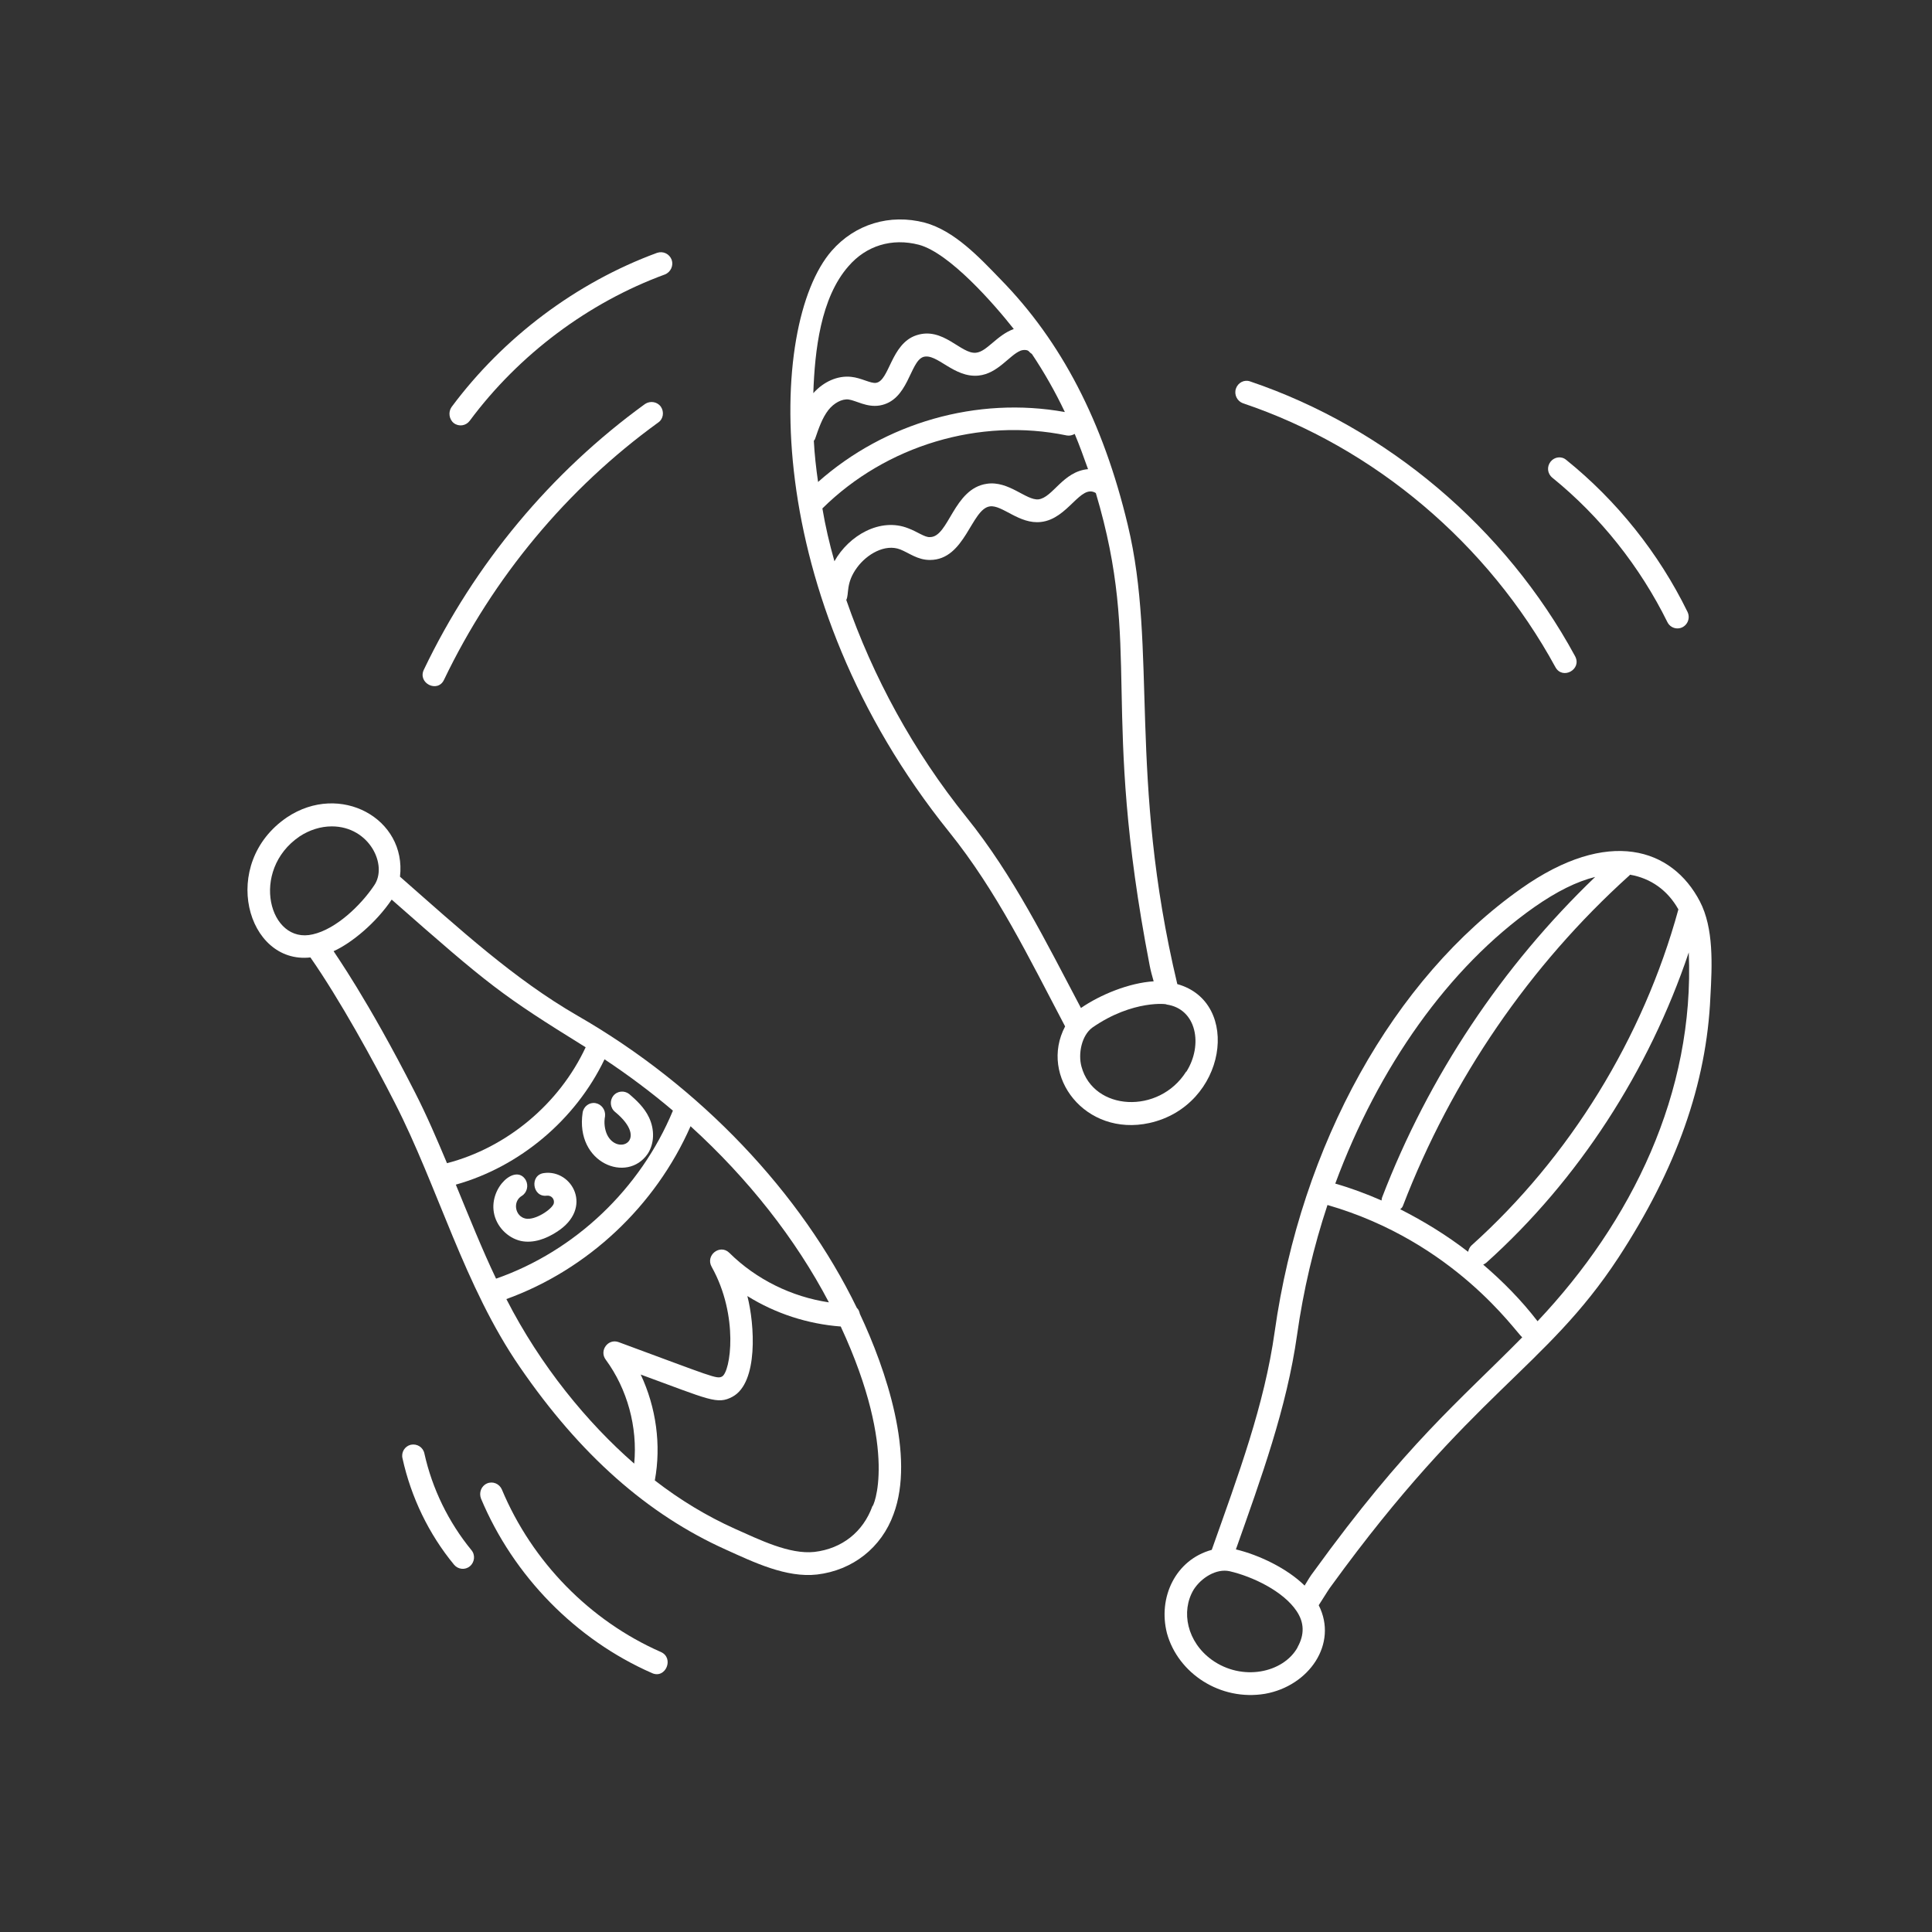
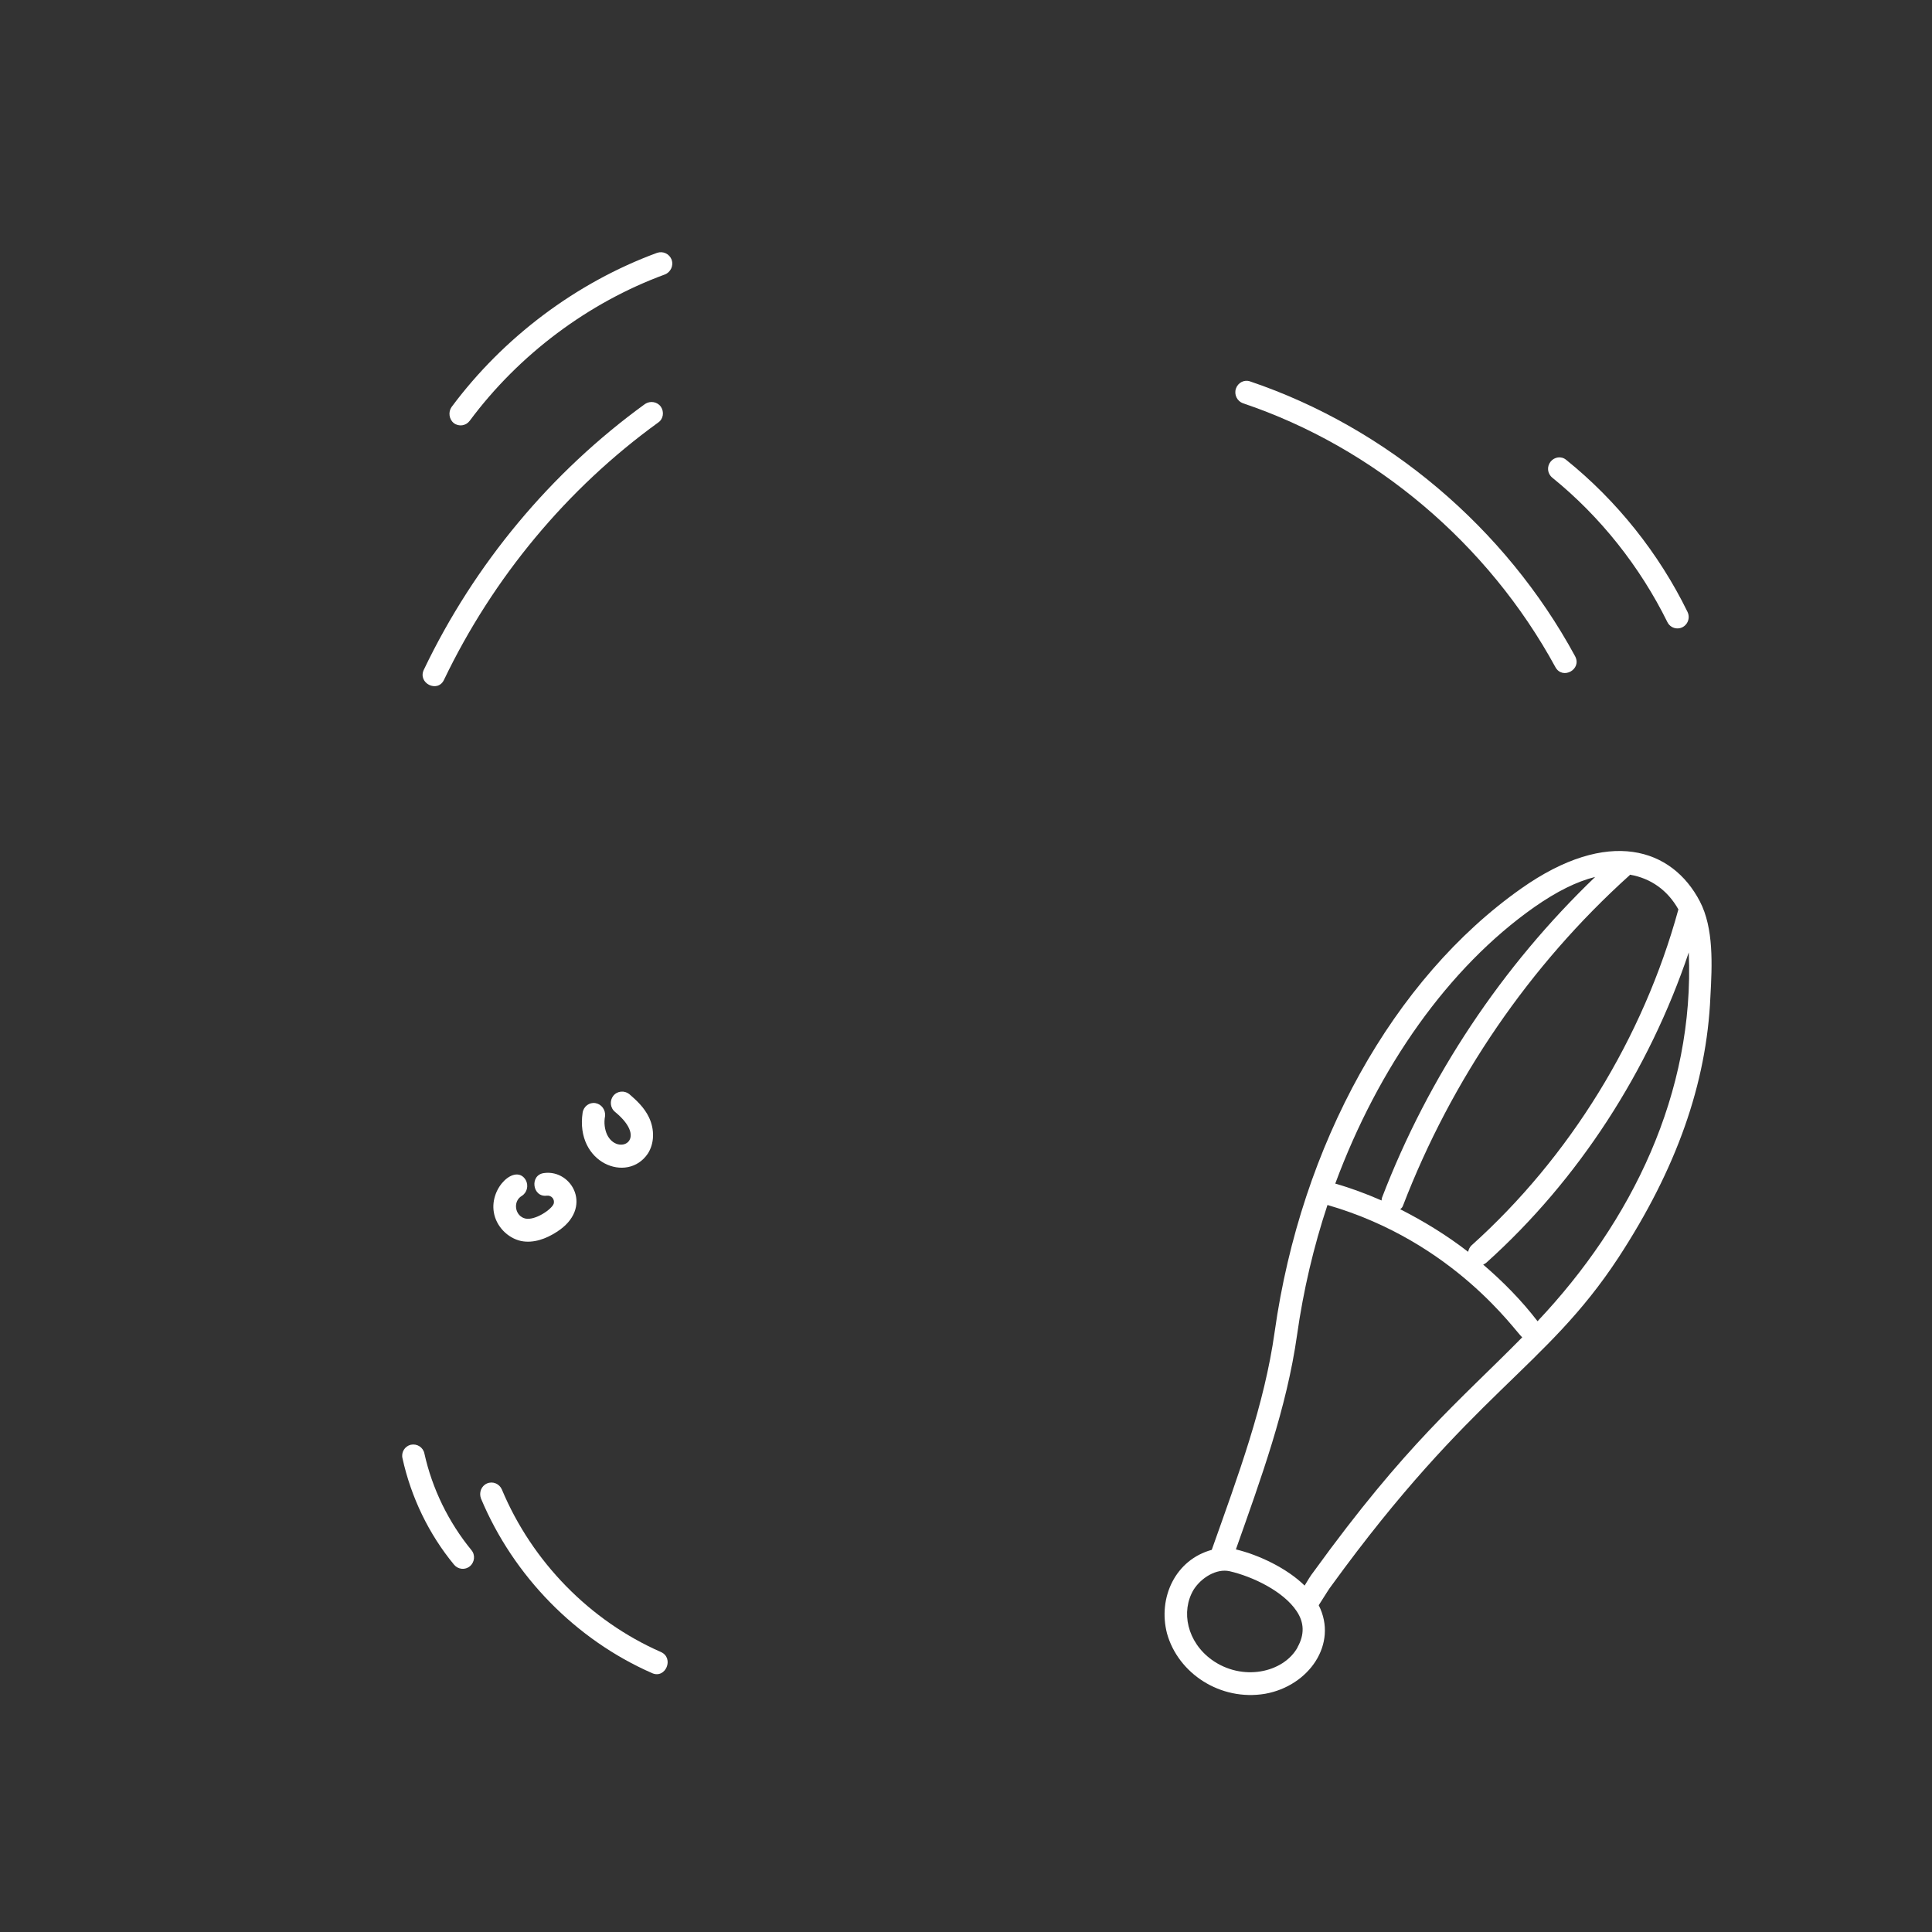
<svg xmlns="http://www.w3.org/2000/svg" width="40" zoomAndPan="magnify" viewBox="0 0 30 30" height="40" preserveAspectRatio="xMidYMid meet" version="1.2">
  <rect x="0" y="0" width="30" height="30" fill="#333333" stroke="none" />
  <defs>
    <clipPath id="5e97eb736f">
-       <path d="M 12 3.25 L 19 3.25 L 19 18 L 12 18 Z M 12 3.25 " />
-     </clipPath>
+       </clipPath>
    <clipPath id="b12dc62bc7">
      <path d="M 3.387 12 L 14 12 L 14 25 L 3.387 25 Z M 3.387 12 " />
    </clipPath>
    <clipPath id="8cbd9afb8c">
      <path d="M 18 13 L 26.613 13 L 26.613 26.477 L 18 26.477 Z M 18 13 " />
    </clipPath>
    <clipPath id="e935710fa9">
      <path d="M 6 3.25 L 11 3.25 L 11 7 L 6 7 Z M 6 3.25 " />
    </clipPath>
    <clipPath id="a14a9c9181">
      <path d="M 24 7 L 26.613 7 L 26.613 10 L 24 10 Z M 24 7 " />
    </clipPath>
  </defs>
  <g id="57d2edf74d">
    <g clip-rule="nonzero" clip-path="url(#5e97eb736f)">
      <path style=" stroke:none;fill-rule:nonzero;fill:#fff;fill-opacity:1;" d="M 18.281 15.281 C 17.512 12.051 17.977 10.082 17.512 8.152 C 17.129 6.547 16.48 5.301 15.539 4.34 C 15.207 3.996 14.82 3.582 14.359 3.457 C 13.816 3.316 13.277 3.48 12.914 3.895 C 11.91 5.047 11.793 9.262 14.738 12.918 C 15.477 13.836 15.977 14.871 16.539 15.938 C 16.129 16.715 16.855 17.656 17.848 17.438 C 19.047 17.172 19.285 15.559 18.281 15.281 Z M 12.957 8.715 C 12.879 8.441 12.816 8.168 12.77 7.895 C 13.758 6.918 15.211 6.48 16.566 6.762 C 16.609 6.77 16.652 6.758 16.688 6.738 C 16.762 6.914 16.828 7.098 16.895 7.285 C 16.504 7.32 16.348 7.727 16.125 7.754 C 15.934 7.773 15.664 7.461 15.324 7.512 C 14.805 7.586 14.734 8.34 14.441 8.34 C 14.363 8.348 14.242 8.254 14.102 8.203 C 13.668 8.031 13.18 8.316 12.957 8.715 Z M 12.637 6.844 C 12.645 6.836 12.652 6.828 12.656 6.816 C 12.711 6.656 12.766 6.492 12.863 6.367 C 12.949 6.258 13.074 6.191 13.176 6.203 C 13.293 6.219 13.457 6.328 13.656 6.297 C 14.109 6.223 14.125 5.617 14.336 5.543 C 14.547 5.477 14.809 5.871 15.195 5.832 C 15.496 5.801 15.672 5.516 15.848 5.445 C 15.902 5.426 15.961 5.434 15.977 5.457 C 15.992 5.473 16.008 5.488 16.023 5.496 C 16.211 5.777 16.383 6.078 16.535 6.398 C 15.172 6.152 13.742 6.562 12.703 7.484 C 12.672 7.27 12.648 7.055 12.637 6.844 Z M 13.176 4.133 C 13.449 3.816 13.848 3.691 14.27 3.801 C 14.746 3.93 15.438 4.723 15.742 5.109 C 15.48 5.203 15.324 5.461 15.156 5.477 C 14.922 5.504 14.645 5.066 14.227 5.207 C 13.832 5.34 13.812 5.914 13.602 5.945 C 13.52 5.957 13.371 5.867 13.219 5.852 C 13.008 5.828 12.789 5.926 12.629 6.105 C 12.652 5.445 12.742 4.625 13.176 4.133 Z M 15.008 12.691 C 14.18 11.664 13.551 10.5 13.141 9.316 C 13.188 9.223 13.129 9.055 13.309 8.812 C 13.461 8.605 13.742 8.441 13.977 8.531 C 14.117 8.586 14.246 8.695 14.438 8.695 C 14.438 8.695 14.441 8.695 14.441 8.695 C 14.988 8.695 15.082 7.902 15.371 7.863 C 15.562 7.836 15.828 8.145 16.164 8.105 C 16.586 8.059 16.777 7.508 17.016 7.656 C 17.746 10.105 17.074 10.965 17.852 14.992 C 17.867 15.07 17.891 15.16 17.914 15.238 C 17.531 15.262 17.086 15.445 16.785 15.652 C 16.246 14.633 15.738 13.598 15.008 12.691 Z M 18.418 16.641 C 17.996 17.309 16.98 17.254 16.793 16.562 C 16.738 16.359 16.797 16.078 16.961 15.957 C 17.594 15.516 18.148 15.59 18.113 15.598 C 18.582 15.664 18.684 16.227 18.422 16.641 C 18.422 16.641 18.422 16.641 18.418 16.641 Z M 18.418 16.641 " />
    </g>
    <g clip-rule="nonzero" clip-path="url(#b12dc62bc7)">
-       <path style=" stroke:none;fill-rule:nonzero;fill:#fff;fill-opacity:1;" d="M 4.82 14.867 C 5.273 15.516 5.801 16.477 6.129 17.121 C 6.805 18.441 7.207 19.973 8.074 21.23 C 9.008 22.59 10.055 23.516 11.27 24.062 C 11.703 24.258 12.211 24.504 12.688 24.449 C 13.242 24.383 13.688 24.031 13.875 23.512 C 14.211 22.613 13.762 21.273 13.352 20.402 C 13.344 20.367 13.332 20.332 13.305 20.309 C 12.441 18.527 10.883 16.871 8.965 15.77 C 7.977 15.199 7.137 14.426 6.211 13.613 C 6.316 12.711 5.281 12.141 4.457 12.691 C 3.398 13.41 3.832 14.977 4.82 14.867 Z M 7.078 18.395 C 8.07 18.117 8.938 17.387 9.387 16.449 C 9.758 16.695 10.113 16.961 10.449 17.246 C 9.945 18.461 8.93 19.426 7.703 19.855 C 7.492 19.414 7.293 18.918 7.078 18.395 Z M 13.547 23.387 C 13.402 23.789 13.074 24.047 12.648 24.098 C 12.258 24.141 11.789 23.906 11.41 23.738 C 10.977 23.543 10.562 23.293 10.168 22.988 C 10.27 22.438 10.188 21.852 9.949 21.344 C 11.016 21.734 11.137 21.816 11.375 21.688 C 11.777 21.469 11.719 20.566 11.605 20.125 C 12.043 20.398 12.543 20.559 13.055 20.598 C 13.965 22.559 13.551 23.422 13.547 23.387 Z M 12.871 20.223 C 12.293 20.137 11.742 19.867 11.324 19.453 C 11.18 19.312 10.949 19.492 11.051 19.672 C 11.477 20.434 11.344 21.305 11.211 21.375 C 11.129 21.418 11.066 21.379 9.605 20.84 C 9.441 20.781 9.301 20.973 9.406 21.113 C 9.742 21.57 9.902 22.16 9.848 22.727 C 9.121 22.094 8.391 21.207 7.863 20.172 C 9.125 19.715 10.176 18.73 10.723 17.488 C 11.617 18.301 12.355 19.238 12.871 20.223 Z M 9.094 16.262 C 8.684 17.141 7.871 17.82 6.941 18.062 C 6.785 17.691 6.625 17.316 6.441 16.957 C 5.703 15.508 5.199 14.805 5.18 14.77 C 5.465 14.641 5.84 14.328 6.082 13.969 C 7.605 15.309 7.777 15.445 9.094 16.262 Z M 4.652 12.988 C 4.805 12.887 4.98 12.832 5.152 12.832 C 5.738 12.832 6.027 13.438 5.809 13.75 C 5.602 14.059 5.219 14.426 4.859 14.508 C 4.18 14.672 3.875 13.516 4.652 12.988 Z M 4.652 12.988 " />
-     </g>
+       </g>
    <g clip-rule="nonzero" clip-path="url(#8cbd9afb8c)">
      <path style=" stroke:none;fill-rule:nonzero;fill:#fff;fill-opacity:1;" d="M 23.621 13.797 C 21.637 15.195 20.203 17.77 19.793 20.68 C 19.633 21.82 19.23 22.898 18.816 24.066 C 18.254 24.219 17.977 24.805 18.121 25.363 C 18.293 25.984 18.949 26.418 19.645 26.301 C 20.324 26.18 20.781 25.527 20.477 24.926 C 20.613 24.715 20.625 24.688 20.676 24.621 C 22.859 21.613 23.996 21.258 25.129 19.531 C 26.031 18.152 26.5 16.828 26.559 15.477 C 26.586 14.984 26.613 14.414 26.395 13.996 C 25.965 13.172 24.977 12.84 23.621 13.797 Z M 26.062 14.121 C 25.516 16.117 24.375 17.969 22.848 19.34 C 22.82 19.367 22.805 19.402 22.797 19.438 C 22.469 19.184 22.113 18.965 21.742 18.777 C 21.762 18.762 21.777 18.746 21.785 18.723 C 22.539 16.762 23.754 14.988 25.301 13.594 C 25.305 13.59 25.309 13.586 25.309 13.582 C 25.633 13.637 25.895 13.824 26.062 14.121 Z M 23.824 14.086 C 24.176 13.84 24.484 13.688 24.77 13.617 C 23.324 15.004 22.184 16.711 21.461 18.594 C 21.457 18.609 21.453 18.625 21.453 18.641 C 21.219 18.539 20.98 18.449 20.734 18.379 C 21.402 16.574 22.492 15.023 23.824 14.086 Z M 20.148 25.578 C 20.148 25.578 20.148 25.578 20.148 25.582 C 19.926 25.977 19.289 26.113 18.816 25.773 C 18.434 25.496 18.332 25.023 18.535 24.684 C 18.652 24.5 18.887 24.352 19.094 24.398 C 19.449 24.48 19.926 24.707 20.133 25.016 C 20.254 25.195 20.258 25.383 20.148 25.578 Z M 20.398 24.406 C 20.348 24.469 20.305 24.543 20.258 24.621 C 19.988 24.355 19.551 24.145 19.191 24.059 C 19.582 22.953 19.98 21.867 20.141 20.727 C 20.238 20.039 20.398 19.359 20.613 18.711 C 22.586 19.281 23.535 20.684 23.637 20.766 C 22.645 21.773 21.84 22.414 20.398 24.406 Z M 23.875 20.516 C 23.625 20.191 23.34 19.902 23.031 19.637 C 23.051 19.629 23.066 19.617 23.082 19.605 C 24.512 18.32 25.605 16.625 26.223 14.789 C 26.316 16.973 25.336 18.969 23.875 20.516 Z M 23.875 20.516 " />
    </g>
    <path style=" stroke:none;fill-rule:nonzero;fill:#fff;fill-opacity:1;" d="M 6.895 10.555 C 7.656 8.969 8.805 7.586 10.219 6.562 C 10.301 6.508 10.316 6.395 10.262 6.316 C 10.207 6.238 10.098 6.219 10.016 6.273 C 8.555 7.332 7.367 8.758 6.582 10.398 C 6.48 10.609 6.797 10.766 6.895 10.555 Z M 6.895 10.555 " />
    <g clip-rule="nonzero" clip-path="url(#e935710fa9)">
      <path style=" stroke:none;fill-rule:nonzero;fill:#fff;fill-opacity:1;" d="M 10.43 4.035 C 10.395 3.941 10.297 3.895 10.203 3.926 C 8.949 4.387 7.816 5.238 7.012 6.32 C 6.957 6.398 6.973 6.512 7.047 6.57 C 7.125 6.629 7.234 6.613 7.293 6.535 C 8.055 5.508 9.133 4.699 10.324 4.262 C 10.414 4.227 10.461 4.125 10.43 4.035 Z M 10.43 4.035 " />
    </g>
    <path style=" stroke:none;fill-rule:nonzero;fill:#fff;fill-opacity:1;" d="M 19.41 5.922 C 19.32 5.891 19.223 5.941 19.191 6.035 C 19.16 6.129 19.211 6.23 19.301 6.262 C 21.344 6.949 23.109 8.445 24.152 10.359 C 24.262 10.562 24.57 10.395 24.457 10.188 C 23.375 8.195 21.535 6.641 19.41 5.922 Z M 19.41 5.922 " />
    <g clip-rule="nonzero" clip-path="url(#a14a9c9181)">
      <path style=" stroke:none;fill-rule:nonzero;fill:#fff;fill-opacity:1;" d="M 25.891 9.66 C 25.922 9.723 25.984 9.758 26.047 9.758 C 26.176 9.758 26.262 9.621 26.203 9.5 C 25.758 8.59 25.105 7.773 24.32 7.141 C 24.246 7.078 24.137 7.094 24.078 7.168 C 24.016 7.246 24.027 7.355 24.105 7.418 C 24.848 8.02 25.465 8.797 25.891 9.66 Z M 25.891 9.66 " />
    </g>
    <path style=" stroke:none;fill-rule:nonzero;fill:#fff;fill-opacity:1;" d="M 8.09 19.27 C 8.281 19.309 8.477 19.238 8.645 19.129 C 9.223 18.762 8.883 18.156 8.449 18.215 C 8.219 18.242 8.266 18.598 8.492 18.566 C 8.566 18.559 8.617 18.625 8.598 18.691 C 8.566 18.781 8.309 18.953 8.16 18.922 C 7.996 18.887 7.957 18.656 8.102 18.57 C 8.184 18.52 8.211 18.41 8.164 18.324 C 8.012 18.066 7.602 18.43 7.668 18.824 C 7.703 19.039 7.879 19.223 8.09 19.27 Z M 8.09 19.27 " />
    <path style=" stroke:none;fill-rule:nonzero;fill:#fff;fill-opacity:1;" d="M 10.059 17.914 C 10.16 17.758 10.168 17.543 10.078 17.352 C 10.004 17.195 9.879 17.082 9.77 16.988 C 9.695 16.93 9.586 16.938 9.523 17.016 C 9.465 17.09 9.473 17.203 9.551 17.266 C 10.09 17.711 9.586 17.953 9.426 17.617 C 9.391 17.539 9.375 17.438 9.395 17.332 C 9.406 17.234 9.34 17.145 9.246 17.129 C 9.152 17.113 9.062 17.18 9.047 17.277 C 8.93 18.062 9.742 18.383 10.059 17.914 Z M 10.059 17.914 " />
    <path style=" stroke:none;fill-rule:nonzero;fill:#fff;fill-opacity:1;" d="M 10.125 25.98 C 10.336 26.074 10.473 25.746 10.262 25.652 C 9.16 25.168 8.262 24.25 7.793 23.129 C 7.754 23.039 7.652 22.996 7.562 23.035 C 7.473 23.074 7.434 23.176 7.469 23.27 C 7.973 24.473 8.941 25.461 10.125 25.98 Z M 10.125 25.98 " />
    <path style=" stroke:none;fill-rule:nonzero;fill:#fff;fill-opacity:1;" d="M 7.297 24.32 C 7.371 24.258 7.383 24.145 7.32 24.07 C 6.965 23.637 6.711 23.117 6.59 22.57 C 6.57 22.473 6.477 22.414 6.379 22.434 C 6.285 22.457 6.227 22.551 6.25 22.645 C 6.383 23.25 6.66 23.824 7.051 24.297 C 7.113 24.371 7.223 24.383 7.297 24.32 Z M 7.297 24.32 " />
  </g>
</svg>